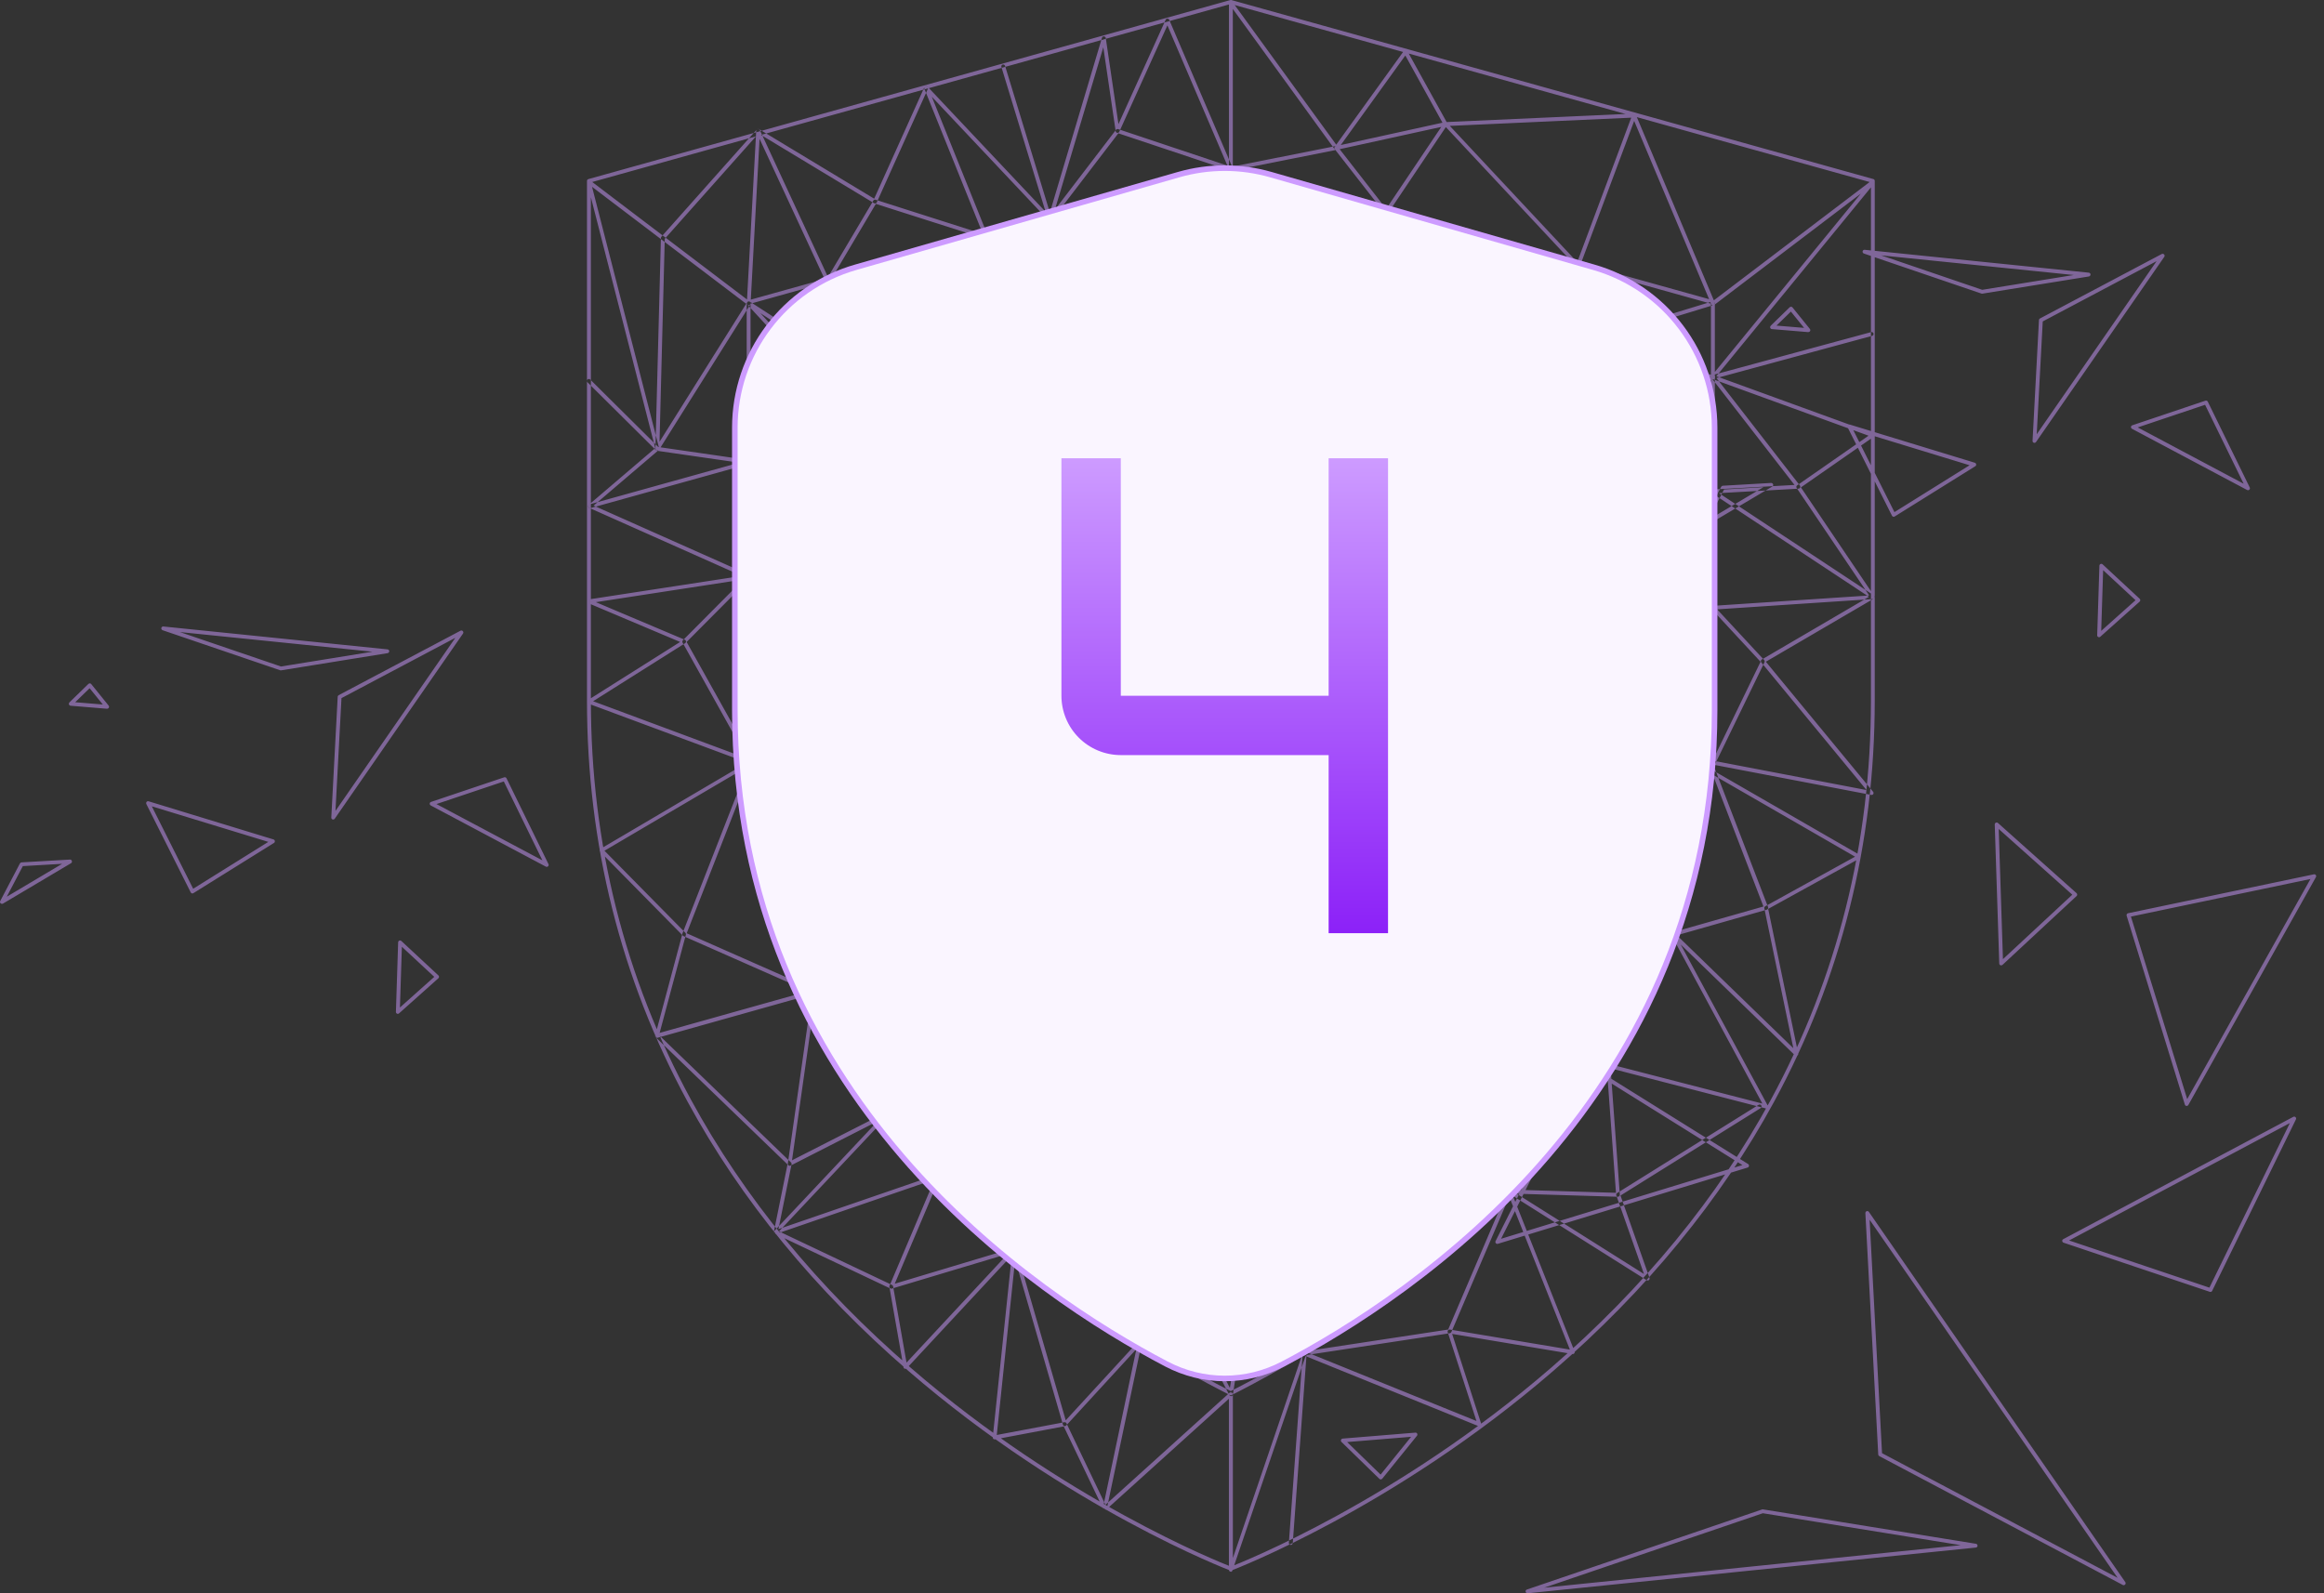
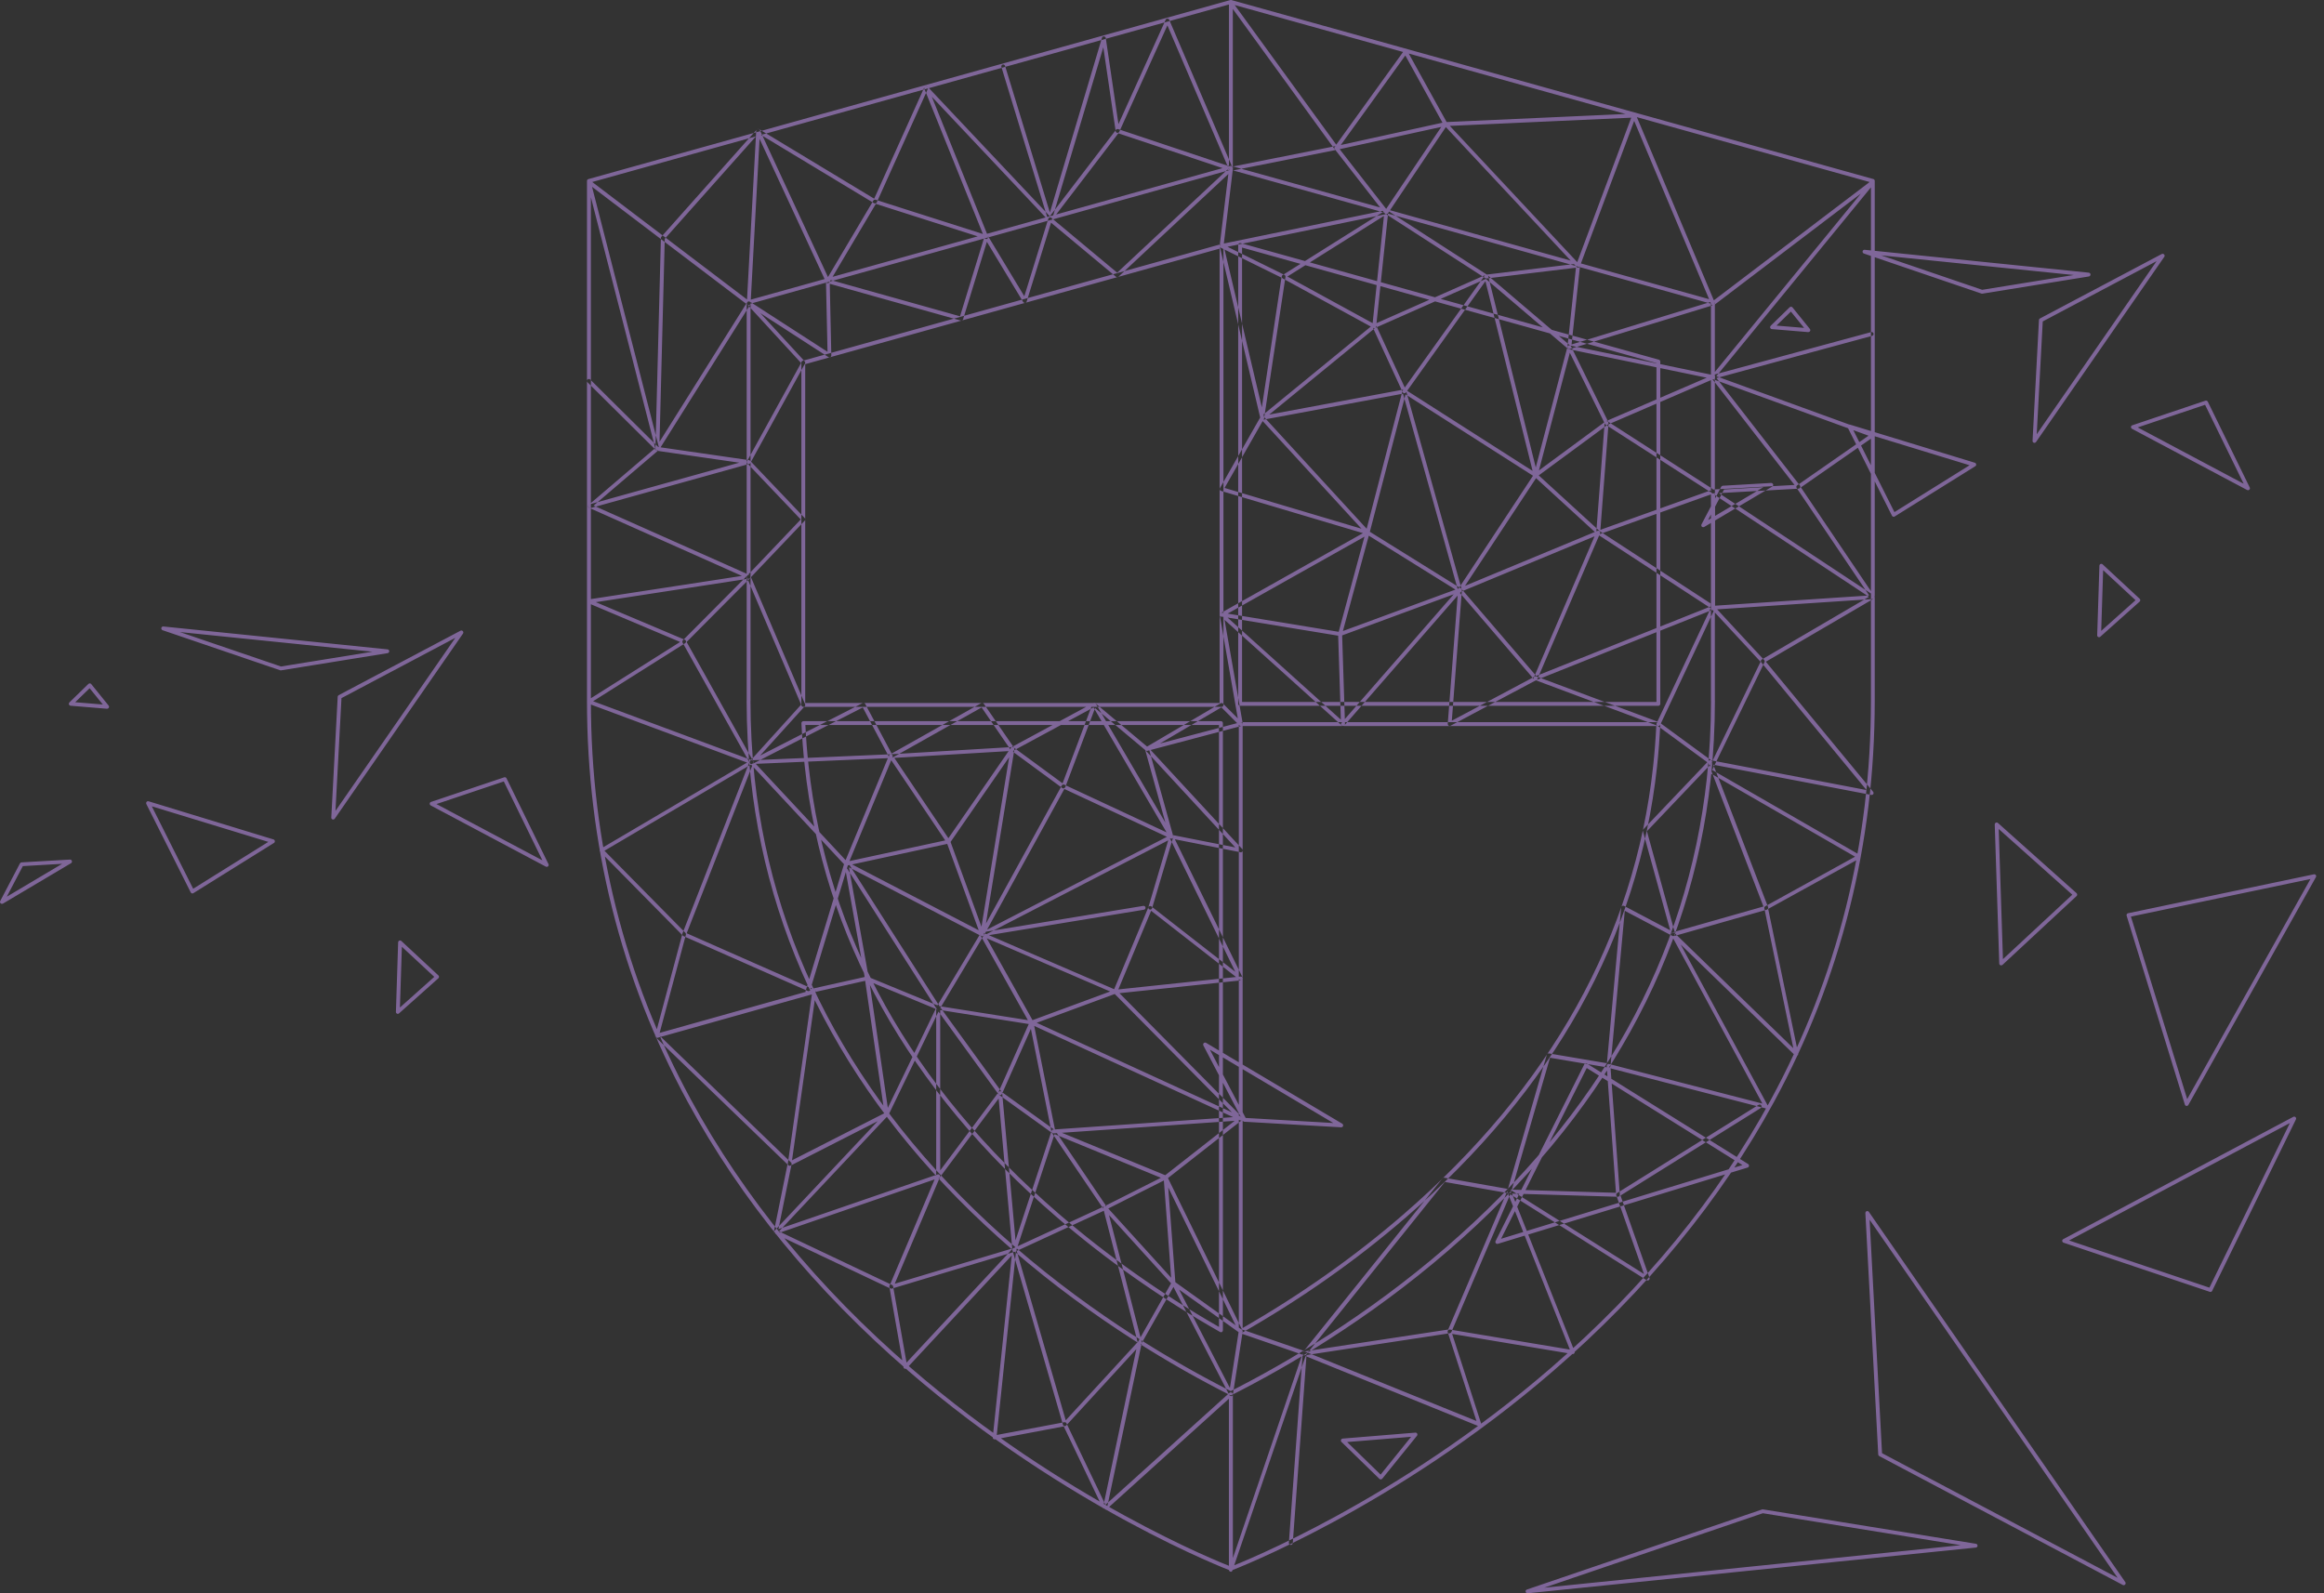
<svg xmlns="http://www.w3.org/2000/svg" width="175" height="120" viewBox="0 0 175 120" fill="none">
  <rect x="0" y="0" width="175" height="120" fill="#333333" stroke="none" />
  <g clip-path="url(#clip0_2878_1471)">
    <path d="M92.685 118.374C92.685 118.374 92.668 118.374 92.66 118.374C92.588 118.361 92.538 118.302 92.538 118.231V105.349L83.303 113.695C83.27 113.725 83.224 113.741 83.177 113.729C83.131 113.72 83.094 113.691 83.073 113.649L80.101 107.432L74.928 108.409C74.882 108.418 74.835 108.405 74.802 108.371C74.768 108.342 74.752 108.296 74.756 108.25L76.189 94.555L68.283 103.048C68.246 103.09 68.187 103.102 68.137 103.09C68.082 103.073 68.044 103.031 68.036 102.976L66.988 97.019L58.365 92.928C58.323 92.907 58.294 92.869 58.285 92.823C58.277 92.777 58.29 92.731 58.323 92.698L66.091 84.444L59.535 87.789C59.489 87.814 59.43 87.81 59.384 87.776C59.338 87.743 59.317 87.692 59.325 87.638L61.136 74.894L49.52 78.16C49.47 78.172 49.415 78.16 49.377 78.122C49.34 78.084 49.327 78.03 49.34 77.98L51.364 70.413L45.198 64.154C45.164 64.121 45.152 64.079 45.156 64.033C45.16 63.987 45.19 63.949 45.227 63.928L56.257 57.434L44.297 52.991C44.246 52.97 44.209 52.924 44.205 52.869C44.2 52.815 44.225 52.76 44.272 52.731L51.214 48.35L44.293 45.425C44.234 45.399 44.196 45.336 44.205 45.273C44.213 45.211 44.263 45.156 44.326 45.148L55.867 43.375L44.381 38.256C44.334 38.235 44.305 38.193 44.297 38.143C44.288 38.093 44.309 38.042 44.347 38.013L49.34 33.75L44.209 13.741C44.192 13.683 44.217 13.62 44.267 13.582C44.318 13.549 44.385 13.549 44.435 13.586L56.252 22.557L56.944 9.855C56.944 9.788 56.994 9.734 57.061 9.721C57.124 9.709 57.191 9.742 57.221 9.805L62.347 20.868L65.764 15.108C65.797 15.049 65.869 15.02 65.932 15.045L74.014 17.623L69.604 6.678C69.579 6.611 69.604 6.54 69.658 6.502C69.717 6.464 69.793 6.472 69.843 6.523L79.053 16.29L84.037 9.776C84.075 9.725 84.142 9.709 84.2 9.725L92.542 12.513V0.226C92.538 0.164 92.576 0.109 92.639 0.088C92.698 0.067 92.765 0.088 92.802 0.143L100.62 10.895L105.726 3.815C105.756 3.773 105.806 3.756 105.852 3.756C105.902 3.756 105.948 3.79 105.969 3.832L108.933 9.193L123.043 8.556C123.106 8.556 123.161 8.589 123.182 8.644L129.055 22.62L140.931 13.599C140.989 13.557 141.073 13.561 141.123 13.616C141.174 13.67 141.178 13.754 141.132 13.808L129.239 28.338L141.065 32.635C141.115 32.651 141.153 32.698 141.161 32.752C141.17 32.807 141.144 32.861 141.098 32.89L135.611 36.709L141.132 44.892C141.161 44.934 141.165 44.993 141.14 45.039C141.119 45.085 141.069 45.118 141.019 45.118L129.302 45.894L132.844 49.713C132.886 49.759 132.895 49.822 132.869 49.876L128.933 57.992L140.046 64.397C140.092 64.423 140.117 64.473 140.117 64.523C140.117 64.573 140.088 64.624 140.042 64.649L133.146 68.455L135.406 79.35C135.418 79.413 135.389 79.476 135.334 79.505C135.28 79.535 135.209 79.526 135.162 79.484L126.56 71.138L133.113 83.27C133.142 83.32 133.133 83.383 133.1 83.429C133.062 83.475 133.004 83.496 132.949 83.479L121.279 80.465L121.974 89.977C121.974 90.019 121.962 90.057 121.937 90.09C121.907 90.12 121.87 90.128 121.828 90.136L113.855 89.897L118.566 101.782C118.587 101.832 118.579 101.886 118.545 101.928C118.512 101.97 118.462 101.991 118.407 101.979L109.348 100.465L111.536 107.235C111.553 107.29 111.536 107.349 111.499 107.386C111.461 107.424 111.398 107.437 111.344 107.416L98.311 102.138L92.802 118.29C92.781 118.348 92.727 118.386 92.664 118.386L92.685 118.374ZM92.689 104.875C92.689 104.875 92.731 104.875 92.748 104.888C92.802 104.913 92.836 104.963 92.836 105.022V117.355L98.105 101.891C98.118 101.853 98.147 101.824 98.181 101.807C98.218 101.79 98.26 101.79 98.294 101.807L111.18 107.026L109.013 100.327C108.996 100.277 109.009 100.226 109.042 100.189C109.076 100.151 109.126 100.13 109.176 100.138L118.214 101.647L113.515 89.797C113.498 89.751 113.502 89.7 113.532 89.658C113.561 89.617 113.607 89.6 113.653 89.596L121.685 89.839L120.985 80.289C120.985 80.243 121.002 80.197 121.035 80.168C121.069 80.138 121.119 80.126 121.165 80.138L132.71 83.119L125.869 70.447C125.835 70.384 125.852 70.304 125.911 70.262C125.965 70.22 126.049 70.224 126.099 70.275L135.041 78.948L132.857 68.413C132.844 68.35 132.874 68.288 132.928 68.258L139.69 64.523L128.682 58.176C128.615 58.139 128.589 58.055 128.623 57.988L132.572 49.843L128.891 45.873C128.853 45.831 128.841 45.772 128.862 45.722C128.883 45.672 128.933 45.634 128.988 45.63L140.755 44.85L135.292 36.755C135.246 36.688 135.263 36.6 135.33 36.554L140.704 32.815L128.946 28.543C128.9 28.526 128.866 28.489 128.853 28.447C128.841 28.401 128.853 28.355 128.883 28.317L140.126 14.58L129.08 22.972C129.042 23.002 128.996 23.01 128.954 22.997C128.912 22.985 128.874 22.955 128.858 22.913L122.951 8.858L108.853 9.495C108.803 9.495 108.749 9.47 108.719 9.419L105.823 4.179L100.734 11.239C100.704 11.277 100.662 11.297 100.616 11.297C100.57 11.297 100.528 11.277 100.499 11.239L92.832 0.675V12.719C92.836 12.765 92.815 12.811 92.777 12.836C92.74 12.865 92.689 12.869 92.647 12.857L84.213 10.04L79.187 16.605C79.162 16.638 79.12 16.659 79.078 16.663C79.032 16.663 78.994 16.646 78.965 16.617L70.166 7.286L74.4 17.799C74.42 17.849 74.408 17.912 74.37 17.954C74.332 17.996 74.274 18.013 74.219 17.992L65.953 15.355L62.456 21.253C62.427 21.299 62.377 21.329 62.322 21.325C62.268 21.325 62.222 21.291 62.197 21.241L57.196 10.455L56.521 22.846C56.521 22.901 56.487 22.947 56.437 22.972C56.391 22.993 56.332 22.989 56.286 22.955L44.582 14.072L49.633 33.762C49.646 33.817 49.633 33.871 49.587 33.909L44.699 38.08L56.428 43.303C56.487 43.328 56.521 43.391 56.512 43.454C56.504 43.517 56.454 43.567 56.391 43.58L44.867 45.353L51.57 48.187C51.62 48.208 51.654 48.254 51.658 48.309C51.662 48.363 51.637 48.413 51.591 48.443L44.661 52.815L56.63 57.263C56.68 57.284 56.718 57.33 56.722 57.384C56.726 57.439 56.701 57.493 56.651 57.523L45.517 64.075L51.612 70.258C51.65 70.296 51.662 70.346 51.65 70.396L49.671 77.795L61.258 74.542C61.304 74.529 61.354 74.542 61.392 74.571C61.429 74.605 61.446 74.651 61.442 74.701L59.639 87.391L66.695 83.794C66.757 83.76 66.833 83.777 66.875 83.836C66.917 83.89 66.913 83.97 66.867 84.024L58.658 92.744L67.172 96.781C67.214 96.802 67.244 96.839 67.252 96.885L68.262 102.628L76.265 94.031C76.307 93.984 76.374 93.972 76.433 93.997C76.491 94.022 76.525 94.081 76.516 94.144L75.058 108.078L80.147 107.118C80.21 107.105 80.277 107.139 80.306 107.198L83.24 113.339L92.58 104.905C92.609 104.88 92.643 104.867 92.677 104.867L92.689 104.875ZM118.826 20.151C118.788 20.151 118.747 20.134 118.721 20.105L108.874 9.57L104.515 16.064C104.49 16.102 104.443 16.127 104.397 16.127C104.351 16.127 104.305 16.106 104.276 16.072L100.507 11.235C100.478 11.197 100.469 11.142 100.486 11.096C100.503 11.05 100.545 11.012 100.591 11.004L108.82 9.197C108.82 9.197 108.828 9.197 108.833 9.197C108.862 9.197 108.895 9.197 108.925 9.218C108.925 9.218 108.933 9.222 108.933 9.227C108.941 9.231 108.95 9.239 108.954 9.248L118.768 19.744L122.913 8.652C122.943 8.577 123.027 8.539 123.102 8.568C123.178 8.598 123.215 8.682 123.186 8.757L118.96 20.067C118.944 20.113 118.902 20.151 118.851 20.159C118.843 20.159 118.83 20.159 118.822 20.159L118.826 20.151ZM100.876 11.235L104.381 15.733L108.531 9.558L100.88 11.235H100.876ZM92.719 12.861L100.65 11.285C100.729 11.268 100.78 11.193 100.763 11.113C100.746 11.033 100.671 10.983 100.591 11L92.66 12.576C92.58 12.593 92.53 12.668 92.547 12.748C92.559 12.819 92.622 12.865 92.689 12.865C92.698 12.865 92.706 12.865 92.719 12.865V12.861ZM79.069 16.659C79.132 16.659 79.191 16.617 79.208 16.554L83.081 3.559L84.012 9.885C84.02 9.948 84.07 9.998 84.133 10.006C84.196 10.015 84.259 9.981 84.284 9.922L87.906 1.912L92.551 12.769C92.584 12.844 92.668 12.878 92.744 12.844C92.819 12.811 92.853 12.727 92.819 12.652L88.044 1.492C88.023 1.438 87.969 1.404 87.91 1.404C87.852 1.404 87.801 1.438 87.776 1.488L84.221 9.348L83.266 2.863C83.257 2.796 83.198 2.746 83.131 2.742C83.064 2.729 83.001 2.779 82.981 2.846L79.057 16.009L75.682 4.959C75.657 4.884 75.577 4.842 75.502 4.863C75.427 4.888 75.38 4.968 75.406 5.043L78.918 16.554C78.935 16.617 78.994 16.659 79.057 16.659H79.069ZM49.625 33.88L56.508 22.922C56.55 22.855 56.529 22.762 56.462 22.721C56.395 22.679 56.303 22.7 56.261 22.767L49.663 33.276L50.057 17.988L57.12 10.052L65.819 15.305C65.852 15.326 65.898 15.33 65.936 15.318C65.974 15.305 66.007 15.276 66.024 15.238L69.876 6.678C69.91 6.607 69.876 6.519 69.805 6.485C69.73 6.452 69.646 6.485 69.612 6.556L65.827 14.965L57.166 9.734C57.108 9.696 57.028 9.709 56.982 9.763L49.805 17.829C49.784 17.854 49.767 17.887 49.767 17.921L49.356 33.792C49.356 33.859 49.398 33.917 49.461 33.934C49.474 33.934 49.491 33.938 49.503 33.938C49.553 33.938 49.6 33.913 49.625 33.871V33.88ZM44.477 38.264L56.416 34.94C56.483 34.923 56.525 34.861 56.521 34.789C56.516 34.722 56.466 34.664 56.395 34.655L49.566 33.666L44.444 28.585C44.385 28.526 44.293 28.531 44.238 28.585C44.184 28.644 44.184 28.736 44.238 28.791L49.394 33.909C49.415 33.93 49.444 33.947 49.474 33.951L55.67 34.848L44.393 37.988C44.318 38.009 44.272 38.089 44.293 38.168C44.309 38.231 44.368 38.273 44.431 38.273C44.444 38.273 44.456 38.273 44.469 38.269L44.477 38.264ZM56.663 57.531C56.734 57.493 56.76 57.405 56.718 57.334L51.704 48.35L56.483 43.546C56.537 43.488 56.537 43.395 56.483 43.341C56.428 43.286 56.336 43.286 56.278 43.341L51.423 48.225C51.377 48.271 51.369 48.342 51.398 48.397L56.466 57.476C56.491 57.523 56.542 57.552 56.592 57.552C56.617 57.552 56.642 57.548 56.663 57.535V57.531ZM61.442 74.748C61.476 74.672 61.442 74.588 61.367 74.555L51.708 70.291L56.726 57.456C56.755 57.38 56.718 57.296 56.642 57.267C56.567 57.237 56.483 57.275 56.454 57.351L51.385 70.317C51.356 70.388 51.39 70.472 51.461 70.501L61.245 74.823C61.245 74.823 61.283 74.835 61.304 74.835C61.358 74.835 61.413 74.802 61.438 74.748H61.442ZM67.16 97.053L76.424 94.274C76.5 94.253 76.546 94.169 76.521 94.094C76.5 94.018 76.416 93.976 76.34 93.997L67.374 96.688L70.782 88.648C70.803 88.594 70.794 88.535 70.752 88.493C70.715 88.451 70.652 88.434 70.597 88.455L58.617 92.576L59.606 87.688C59.614 87.638 59.602 87.588 59.564 87.554L49.575 77.912C49.516 77.858 49.424 77.858 49.369 77.912C49.315 77.967 49.315 78.063 49.369 78.118L59.3 87.701L58.277 92.76C58.269 92.811 58.285 92.865 58.323 92.899C58.361 92.932 58.415 92.945 58.466 92.928L70.379 88.828L66.98 96.852C66.959 96.902 66.967 96.965 67.005 97.007C67.034 97.036 67.072 97.057 67.114 97.057C67.126 97.057 67.143 97.057 67.156 97.053H67.16ZM83.349 113.611L85.974 101.153C85.986 101.09 85.957 101.023 85.898 100.994C85.839 100.964 85.768 100.977 85.722 101.023L80.251 106.975L76.521 94.094C76.5 94.018 76.416 93.972 76.34 93.993C76.265 94.014 76.219 94.098 76.24 94.173L80.042 107.307C80.059 107.357 80.096 107.395 80.147 107.407C80.197 107.42 80.251 107.403 80.285 107.365L85.571 101.61L83.056 113.553C83.039 113.632 83.09 113.708 83.169 113.725C83.177 113.725 83.19 113.725 83.198 113.725C83.266 113.725 83.324 113.678 83.341 113.607L83.349 113.611ZM97.347 116.223L98.382 102.058L109.176 100.415C109.227 100.407 109.268 100.373 109.289 100.327L113.725 89.948L123.995 96.42C124.045 96.454 124.117 96.449 124.163 96.412C124.213 96.374 124.23 96.307 124.209 96.248L122.025 90.044L132.58 83.458C132.647 83.416 132.668 83.324 132.626 83.257C132.584 83.19 132.492 83.169 132.425 83.211L121.769 89.86C121.71 89.897 121.685 89.969 121.71 90.031L123.794 95.955L113.733 89.612C113.695 89.591 113.653 89.583 113.611 89.596C113.569 89.608 113.536 89.637 113.519 89.675L109.05 100.138L98.218 101.786C98.151 101.794 98.101 101.853 98.097 101.92L97.053 116.202C97.049 116.282 97.108 116.353 97.187 116.357C97.187 116.357 97.195 116.357 97.2 116.357C97.275 116.357 97.338 116.298 97.347 116.223ZM126.041 70.509L133.041 68.514C133.079 68.501 133.113 68.476 133.133 68.439C133.15 68.401 133.154 68.359 133.138 68.321L129.013 57.594L140.91 59.87C140.973 59.883 141.031 59.853 141.061 59.803C141.09 59.748 141.086 59.686 141.048 59.635L132.97 49.839L141.094 45.089C141.136 45.064 141.165 45.018 141.165 44.968C141.165 44.917 141.14 44.871 141.098 44.842L129.44 37.141L135.427 36.806C135.481 36.806 135.527 36.768 135.552 36.722C135.573 36.672 135.569 36.617 135.536 36.571L129.252 28.476L140.977 25.294C141.052 25.273 141.098 25.194 141.077 25.114C141.056 25.035 140.977 24.993 140.897 25.014L128.962 28.25C128.916 28.262 128.879 28.3 128.862 28.342C128.845 28.388 128.853 28.439 128.883 28.476L135.129 36.525L128.983 36.869C128.921 36.869 128.866 36.915 128.849 36.978C128.833 37.036 128.858 37.103 128.908 37.137L140.738 44.951L132.668 49.671C132.63 49.692 132.605 49.73 132.597 49.772C132.589 49.813 132.597 49.855 132.626 49.889L140.553 59.505L128.795 57.254C128.744 57.246 128.69 57.263 128.656 57.305C128.623 57.346 128.615 57.401 128.631 57.451L132.79 68.275L125.944 70.224C125.869 70.245 125.823 70.329 125.844 70.404C125.86 70.467 125.919 70.509 125.982 70.509C125.995 70.509 126.007 70.509 126.02 70.505L126.041 70.509ZM80.122 59.367C80.163 59.355 80.201 59.321 80.218 59.279L82.461 53.326L86.271 56.521C86.309 56.55 86.355 56.563 86.401 56.55L93.469 54.68C93.544 54.659 93.595 54.58 93.574 54.504C93.553 54.425 93.473 54.379 93.398 54.4L86.401 56.248L82.49 52.974C82.452 52.945 82.406 52.937 82.36 52.945C82.314 52.958 82.276 52.991 82.26 53.033L80.013 58.998L76.349 56.307L74.081 53.004C74.039 52.941 73.955 52.924 73.888 52.958L67.139 56.755L65.152 53.016C65.114 52.945 65.026 52.92 64.959 52.953L57.233 56.91L60.599 53.192C60.637 53.15 60.65 53.092 60.625 53.037L56.546 43.471L60.595 39.22C60.65 39.166 60.65 39.078 60.595 39.019L56.554 34.777L60.616 27.386C60.646 27.332 60.637 27.265 60.595 27.219L57.254 23.584L62.373 26.892C62.419 26.921 62.477 26.921 62.524 26.896C62.57 26.871 62.599 26.82 62.599 26.766L62.482 21.375L72.341 24.142C72.417 24.163 72.496 24.121 72.522 24.045L74.311 18.21L77.045 22.742C77.074 22.792 77.129 22.817 77.187 22.813C77.246 22.805 77.292 22.767 77.309 22.712L79.145 16.772L84.033 20.843C84.087 20.889 84.171 20.889 84.225 20.838L92.794 12.828C92.853 12.773 92.857 12.681 92.802 12.622C92.748 12.563 92.656 12.559 92.597 12.614L84.125 20.537L79.17 16.407C79.132 16.378 79.082 16.366 79.036 16.378C78.99 16.391 78.952 16.428 78.939 16.475L77.133 22.314L74.4 17.782C74.37 17.732 74.316 17.711 74.257 17.711C74.198 17.72 74.152 17.757 74.135 17.812L72.291 23.823L62.381 21.044C62.335 21.031 62.289 21.044 62.251 21.069C62.213 21.098 62.192 21.14 62.197 21.186L62.314 26.498L56.47 22.721C56.407 22.679 56.328 22.691 56.282 22.75C56.236 22.805 56.236 22.888 56.282 22.943L60.323 27.34L56.257 34.731C56.227 34.785 56.236 34.856 56.278 34.903L60.298 39.124L56.278 43.345C56.236 43.387 56.227 43.45 56.248 43.505L60.327 53.071L56.487 57.313C56.441 57.363 56.437 57.443 56.479 57.497C56.521 57.552 56.596 57.569 56.659 57.539L64.968 53.284L66.954 57.028C66.971 57.061 67.005 57.087 67.043 57.099C67.08 57.108 67.122 57.108 67.156 57.087L73.917 53.284L76.122 56.5C76.122 56.5 76.143 56.525 76.156 56.533L79.996 59.355C80.021 59.371 80.05 59.384 80.084 59.384C80.096 59.384 80.113 59.384 80.126 59.38L80.122 59.367ZM93.549 100.356C93.595 100.289 93.582 100.201 93.515 100.155L88.472 96.546L83.328 90.882C83.287 90.836 83.219 90.82 83.161 90.849L76.324 94.005C76.252 94.039 76.219 94.127 76.252 94.198C76.286 94.27 76.374 94.303 76.445 94.27L83.186 91.159L88.283 96.768L93.352 100.394C93.377 100.411 93.406 100.419 93.435 100.419C93.481 100.419 93.523 100.398 93.553 100.361L93.549 100.356ZM93.494 100.402C93.565 100.369 93.595 100.281 93.561 100.21L87.898 88.623C87.868 88.56 87.797 88.531 87.73 88.547C87.663 88.564 87.617 88.631 87.625 88.698L88.221 96.659C88.225 96.739 88.288 96.797 88.376 96.793C88.455 96.789 88.514 96.718 88.51 96.638L87.969 89.432L93.301 100.34C93.326 100.39 93.377 100.419 93.431 100.419C93.452 100.419 93.473 100.415 93.494 100.402ZM87.86 88.799L93.523 84.36C93.574 84.322 93.595 84.251 93.57 84.192C93.549 84.133 93.49 84.096 93.423 84.1L79.438 85.064L77.82 76.986C77.808 76.923 77.757 76.877 77.694 76.869C77.636 76.86 77.573 76.898 77.543 76.952L75.179 82.272C75.146 82.343 75.179 82.431 75.255 82.465C75.33 82.499 75.414 82.465 75.448 82.389L77.627 77.489L79.178 85.244C79.191 85.316 79.258 85.366 79.329 85.362L92.97 84.418L87.68 88.564C87.617 88.615 87.604 88.707 87.655 88.77C87.684 88.807 87.726 88.824 87.768 88.824C87.801 88.824 87.831 88.816 87.856 88.795L87.86 88.799ZM93.536 84.347C93.595 84.293 93.595 84.2 93.536 84.142L84.083 74.588C84.045 74.546 83.982 74.534 83.928 74.555L77.627 76.881C77.552 76.91 77.514 76.994 77.539 77.07C77.569 77.145 77.653 77.183 77.728 77.158L83.941 74.865L93.331 84.351C93.36 84.381 93.398 84.393 93.435 84.393C93.473 84.393 93.511 84.381 93.536 84.351V84.347ZM83.995 74.835L93.448 73.838C93.528 73.829 93.586 73.758 93.578 73.678C93.57 73.599 93.498 73.536 93.419 73.549L83.966 74.546C83.886 74.555 83.827 74.626 83.836 74.706C83.844 74.781 83.907 74.835 83.978 74.835C83.982 74.835 83.987 74.835 83.995 74.835ZM93.565 84.305C93.599 84.234 93.565 84.146 93.494 84.112L77.74 76.885C77.669 76.852 77.581 76.885 77.548 76.957C77.514 77.028 77.548 77.116 77.619 77.15L93.372 84.376C93.372 84.376 93.414 84.389 93.431 84.389C93.486 84.389 93.54 84.356 93.565 84.305ZM83.219 91.126C83.173 91.126 83.127 91.105 83.098 91.063L79.212 85.324L75.225 82.457C75.225 82.457 75.2 82.436 75.192 82.423L70.669 76.189L66.896 83.995C66.867 84.054 66.804 84.087 66.741 84.075C66.678 84.066 66.627 84.016 66.619 83.953L65.148 73.871L60.834 74.835C60.784 74.844 60.729 74.831 60.696 74.794C60.662 74.756 60.65 74.701 60.662 74.651L63.555 65.089L56.479 57.506C56.441 57.464 56.428 57.405 56.449 57.351C56.47 57.3 56.521 57.263 56.579 57.263L67.072 56.81C67.118 56.81 67.168 56.831 67.198 56.873C67.227 56.915 67.231 56.965 67.214 57.011L63.966 64.854L71.385 63.253C71.457 63.236 71.528 63.278 71.553 63.345L73.989 70.023L79.954 59.162C79.992 59.095 80.075 59.065 80.142 59.099L87.977 62.754L86.225 56.449C86.204 56.374 86.25 56.29 86.326 56.269C86.405 56.248 86.485 56.294 86.506 56.37L88.346 62.98C88.363 63.035 88.346 63.094 88.3 63.131C88.258 63.169 88.195 63.178 88.145 63.152L80.147 59.422L74.094 70.442C74.068 70.493 74.01 70.518 73.955 70.518C73.896 70.518 73.85 70.476 73.829 70.421L71.327 63.559L63.844 65.177L61.027 74.496L65.253 73.553C65.29 73.544 65.332 73.553 65.366 73.574C65.399 73.599 65.42 73.632 65.429 73.674L66.854 83.442L70.526 75.846C70.547 75.8 70.593 75.77 70.644 75.766C70.694 75.762 70.744 75.783 70.773 75.825L75.427 82.239L79.413 85.106C79.413 85.106 79.438 85.127 79.447 85.144L83.345 90.903C83.391 90.971 83.374 91.058 83.308 91.105C83.282 91.121 83.253 91.13 83.228 91.13L83.219 91.126ZM56.915 57.535L63.676 64.783L66.858 57.103L56.91 57.531L56.915 57.535ZM70.648 76.051C70.648 76.051 70.61 76.051 70.593 76.039L65.223 73.825C65.177 73.808 65.144 73.766 65.135 73.716L63.584 65.072C63.576 65.018 63.597 64.963 63.643 64.93C63.689 64.896 63.748 64.892 63.798 64.917L74.031 70.237C74.064 70.254 74.094 70.287 74.102 70.325C74.114 70.363 74.106 70.404 74.085 70.438L70.773 75.976C70.748 76.022 70.698 76.047 70.648 76.047V76.051ZM65.408 73.591L70.589 75.724L73.758 70.43L63.924 65.32L65.408 73.595V73.591ZM70.727 76.026C70.794 75.984 70.815 75.892 70.773 75.825L63.852 64.972C63.81 64.905 63.718 64.884 63.651 64.926C63.584 64.968 63.563 65.06 63.605 65.127L70.526 75.98C70.555 76.022 70.602 76.047 70.648 76.047C70.673 76.047 70.702 76.039 70.727 76.026ZM71.415 63.534C71.365 63.534 71.323 63.509 71.293 63.471L66.963 57.036C66.933 56.994 66.929 56.936 66.954 56.89C66.975 56.843 67.026 56.814 67.076 56.81L76.236 56.265C76.294 56.265 76.345 56.29 76.37 56.34C76.395 56.391 76.395 56.449 76.361 56.495L71.536 63.475C71.511 63.513 71.465 63.538 71.415 63.538V63.534ZM67.344 57.082L71.415 63.131L75.951 56.571L67.344 57.082ZM73.959 70.513C73.93 70.513 73.901 70.505 73.876 70.484C73.829 70.451 73.808 70.396 73.817 70.342L76.097 56.378C76.106 56.332 76.131 56.294 76.173 56.273L82.326 52.949C82.398 52.911 82.482 52.937 82.519 53.004L88.325 62.934C88.325 62.934 88.325 62.939 88.325 62.943C88.342 62.972 88.346 63.002 88.342 63.031C88.342 63.031 88.342 63.043 88.342 63.048L86.753 68.405C86.732 68.48 86.653 68.526 86.573 68.501C86.498 68.48 86.451 68.397 86.477 68.321L87.969 63.291L74.031 70.488C74.031 70.488 73.989 70.505 73.963 70.505L73.959 70.513ZM76.374 56.5L74.152 70.107L88.002 62.96L82.343 53.28L76.374 56.504V56.5ZM73.984 70.513L86.137 68.518C86.217 68.506 86.271 68.43 86.259 68.35C86.246 68.271 86.175 68.221 86.091 68.229L73.938 70.224C73.859 70.237 73.804 70.312 73.817 70.392C73.829 70.463 73.892 70.513 73.959 70.513C73.968 70.513 73.976 70.513 73.984 70.513ZM101.048 47.801L103.123 40.155C103.136 40.105 103.123 40.054 103.089 40.017L95.2 31.423L96.797 20.855C96.806 20.792 96.776 20.729 96.718 20.704L92.144 18.445L92.836 12.731C92.844 12.652 92.79 12.58 92.71 12.568C92.626 12.563 92.559 12.614 92.547 12.693L91.842 18.508C91.834 18.571 91.868 18.629 91.922 18.654L96.496 20.91L94.903 31.44C94.894 31.482 94.911 31.528 94.94 31.561L102.821 40.147L100.805 47.587L92.014 46.145C91.939 46.133 91.859 46.187 91.847 46.267C91.834 46.347 91.888 46.422 91.968 46.435L100.889 47.898C100.889 47.898 100.905 47.898 100.914 47.898C100.977 47.898 101.035 47.856 101.052 47.789L101.048 47.801ZM101.237 54.634L110.044 44.536C110.073 44.502 110.086 44.46 110.078 44.418C110.073 44.377 110.048 44.339 110.01 44.318L103.06 39.996C103.014 39.967 102.96 39.967 102.913 39.996L91.918 46.179C91.847 46.217 91.821 46.309 91.863 46.376C91.905 46.447 91.993 46.472 92.06 46.431L102.98 40.289L109.713 44.477L101.014 54.45C100.96 54.508 100.968 54.601 101.027 54.655C101.056 54.68 101.09 54.689 101.123 54.689C101.165 54.689 101.203 54.672 101.232 54.639L101.237 54.634ZM103.484 24.716C103.458 24.716 103.437 24.712 103.412 24.699L96.588 20.968C96.542 20.943 96.512 20.897 96.512 20.847C96.512 20.797 96.537 20.746 96.579 20.721L104.309 15.863C104.355 15.833 104.414 15.833 104.464 15.863C104.511 15.892 104.54 15.946 104.532 16.001L103.626 24.59C103.622 24.641 103.593 24.683 103.551 24.703C103.53 24.716 103.504 24.72 103.484 24.72V24.716ZM96.944 20.83L103.362 24.339L104.213 16.261L96.944 20.826V20.83ZM115.636 51.235C115.594 51.235 115.552 51.218 115.527 51.184L109.826 44.536C109.826 44.536 109.801 44.502 109.797 44.481L105.647 29.65L95.079 31.62C95.011 31.633 94.949 31.599 94.919 31.541C94.89 31.482 94.907 31.411 94.957 31.364L103.391 24.46C103.391 24.46 103.412 24.444 103.425 24.439L111.859 20.709C111.909 20.688 111.968 20.696 112.014 20.729L118.235 26.024L129.038 28.258C129.101 28.271 129.147 28.321 129.151 28.384C129.159 28.447 129.122 28.506 129.063 28.531L121.119 31.96L120.511 39.904L128.95 36.885C128.996 36.869 129.046 36.877 129.084 36.902C129.122 36.927 129.147 36.973 129.147 37.02V45.756C129.151 45.814 129.118 45.869 129.059 45.89L115.691 51.218C115.691 51.218 115.657 51.226 115.636 51.226V51.235ZM110.065 44.368L115.678 50.912L128.858 45.659V37.229L120.398 40.252C120.352 40.268 120.298 40.26 120.26 40.231C120.222 40.201 120.201 40.155 120.201 40.105L120.83 31.851C120.83 31.796 120.868 31.75 120.918 31.729L128.518 28.447L118.13 26.301C118.105 26.296 118.084 26.284 118.067 26.267L111.888 21.006L103.555 24.695L95.573 31.226L105.714 29.336C105.789 29.319 105.86 29.369 105.881 29.44L110.061 44.368H110.065ZM129.122 37.103C129.164 37.036 129.147 36.944 129.08 36.902L121.098 31.763L118.302 26.091C118.273 26.037 118.214 25.999 118.155 26.011C118.097 26.015 118.047 26.062 118.03 26.12L115.645 35.209L112.065 20.801C112.052 20.746 112.006 20.704 111.951 20.692C111.897 20.683 111.838 20.704 111.805 20.75L105.781 29.189L103.622 24.506C103.588 24.435 103.5 24.402 103.429 24.435C103.358 24.469 103.324 24.557 103.358 24.628L105.621 29.537C105.642 29.583 105.689 29.616 105.739 29.621C105.789 29.625 105.839 29.604 105.869 29.562L111.855 21.178L115.498 35.833C115.515 35.896 115.573 35.942 115.636 35.942C115.703 35.942 115.762 35.896 115.779 35.833L118.21 26.569L120.855 31.926C120.868 31.951 120.884 31.968 120.905 31.985L128.925 37.145C128.95 37.162 128.975 37.166 129.004 37.166C129.05 37.166 129.101 37.141 129.126 37.099L129.122 37.103ZM115.766 51.147L120.482 40.176C120.507 40.122 120.495 40.059 120.453 40.017C120.411 39.975 120.348 39.962 120.293 39.983L110.316 44.125L115.741 35.9L121.065 31.981C121.128 31.935 121.144 31.842 121.094 31.775C121.048 31.712 120.956 31.696 120.889 31.746L115.544 35.682C115.544 35.682 115.519 35.703 115.51 35.72L109.809 44.364C109.776 44.418 109.78 44.486 109.818 44.536C109.86 44.586 109.927 44.603 109.985 44.578L120.071 40.394L115.498 51.033C115.464 51.109 115.498 51.193 115.573 51.226C115.59 51.235 115.611 51.239 115.632 51.239C115.686 51.239 115.741 51.205 115.766 51.151V51.147ZM92.714 105.165C92.777 105.156 92.823 105.106 92.836 105.043L93.549 100.465L98.197 102.071C98.256 102.092 98.319 102.071 98.357 102.025L108.799 89.021L113.628 89.876C113.704 89.885 113.771 89.843 113.792 89.772L116.718 79.665L121.107 80.407C121.144 80.415 121.186 80.407 121.22 80.377C121.253 80.352 121.27 80.314 121.274 80.277L122.347 68.598L125.927 70.488C125.978 70.513 126.041 70.509 126.087 70.472C126.133 70.434 126.15 70.375 126.137 70.321L124.016 62.607L128.887 57.493C128.916 57.464 128.929 57.422 128.925 57.38C128.925 57.338 128.9 57.3 128.866 57.275L124.959 54.412C124.896 54.362 124.804 54.379 124.758 54.441C124.712 54.504 124.724 54.596 124.787 54.643L128.56 57.409L123.748 62.461C123.714 62.498 123.697 62.549 123.714 62.599L125.768 70.065L122.293 68.229C122.251 68.208 122.201 68.208 122.155 68.229C122.113 68.25 122.083 68.296 122.079 68.342L121.002 80.08L116.638 79.342C116.563 79.329 116.495 79.375 116.475 79.447L113.549 89.549L108.761 88.703C108.711 88.694 108.656 88.715 108.623 88.753L98.189 101.744L93.473 100.117C93.431 100.105 93.389 100.109 93.352 100.13C93.314 100.151 93.289 100.189 93.284 100.231L92.614 104.54L88.493 96.558C88.468 96.512 88.422 96.479 88.367 96.479C88.317 96.479 88.267 96.508 88.241 96.554L85.71 101.031C85.672 101.103 85.693 101.191 85.764 101.228C85.831 101.266 85.923 101.245 85.961 101.174L88.363 96.927L92.568 105.064C92.593 105.114 92.643 105.144 92.698 105.144C92.706 105.144 92.714 105.144 92.723 105.144L92.714 105.165ZM85.869 101.262C85.948 101.241 85.995 101.161 85.974 101.086L83.391 91.054L87.835 88.812C87.885 88.786 87.919 88.732 87.915 88.677C87.91 88.623 87.877 88.569 87.826 88.547L79.38 85.081C79.342 85.064 79.3 85.068 79.262 85.081C79.225 85.097 79.199 85.131 79.187 85.169L76.47 93.419L75.464 82.318C75.46 82.26 75.418 82.209 75.359 82.192C75.301 82.176 75.238 82.197 75.204 82.247L70.799 88.149V76.072L77.661 77.158C77.719 77.17 77.77 77.141 77.803 77.099C77.837 77.053 77.837 76.994 77.812 76.944L74.303 70.669L83.928 74.819C83.961 74.835 84.003 74.835 84.041 74.819C84.079 74.806 84.104 74.777 84.121 74.739L86.682 68.598L93.352 73.8C93.406 73.842 93.481 73.842 93.532 73.8C93.582 73.758 93.599 73.683 93.57 73.624L88.468 63.211L93.41 64.188C93.473 64.2 93.536 64.171 93.565 64.117C93.595 64.062 93.586 63.995 93.544 63.949L86.598 56.437L91.972 53.276L93.335 54.639C93.381 54.685 93.448 54.693 93.507 54.664C93.561 54.634 93.595 54.571 93.582 54.508L92.211 46.686L101.035 54.639C101.077 54.676 101.14 54.685 101.195 54.664C101.249 54.639 101.283 54.584 101.279 54.525L101.065 47.856L109.78 44.645L109.017 54.517C109.017 54.571 109.038 54.622 109.084 54.651C109.126 54.68 109.185 54.68 109.231 54.659L115.653 51.239L124.833 54.668C124.905 54.693 124.984 54.664 125.014 54.592L129.139 45.814C129.168 45.747 129.147 45.672 129.088 45.63L120.453 40L115.716 35.666L105.827 29.348C105.789 29.323 105.739 29.319 105.697 29.336C105.655 29.352 105.621 29.39 105.609 29.436L102.884 39.929L92.211 36.751L95.179 31.541C95.196 31.507 95.204 31.469 95.196 31.436L92.174 18.638L104.368 16.127L111.847 20.952C111.876 20.968 111.909 20.977 111.943 20.973L118.671 20.163L118.03 26.133C118.026 26.183 118.042 26.229 118.08 26.259C118.118 26.288 118.168 26.301 118.214 26.284L129.046 22.972C129.122 22.947 129.168 22.867 129.143 22.792C129.118 22.716 129.038 22.674 128.962 22.695L118.34 25.944L118.977 20.013C118.981 19.966 118.965 19.925 118.935 19.895C118.906 19.866 118.86 19.849 118.814 19.853L111.956 20.679L104.473 15.85C104.439 15.829 104.402 15.821 104.364 15.829L91.964 18.382C91.926 18.39 91.893 18.411 91.872 18.445C91.851 18.478 91.842 18.516 91.851 18.558L94.894 31.444L91.863 36.764C91.842 36.801 91.838 36.848 91.855 36.89C91.872 36.931 91.905 36.961 91.947 36.973L102.943 40.247C102.98 40.26 103.022 40.256 103.056 40.235C103.089 40.214 103.115 40.184 103.127 40.147L105.839 29.704L115.54 35.896L120.272 40.231L128.82 45.806L124.804 54.349L115.686 50.945C115.649 50.933 115.603 50.933 115.569 50.954L109.323 54.282L110.082 44.448C110.082 44.397 110.065 44.351 110.023 44.322C109.985 44.293 109.931 44.284 109.885 44.301L100.859 47.625C100.801 47.646 100.763 47.705 100.763 47.768L100.968 54.203L92.085 46.196C92.039 46.154 91.972 46.145 91.918 46.175C91.863 46.204 91.834 46.267 91.847 46.326L93.209 54.11L92.09 52.991C92.044 52.945 91.972 52.937 91.914 52.97L86.288 56.282C86.25 56.303 86.225 56.34 86.217 56.386C86.208 56.428 86.225 56.475 86.254 56.508L93.02 63.827L88.229 62.88C88.174 62.867 88.12 62.888 88.086 62.934C88.053 62.98 88.049 63.039 88.07 63.085L93.02 73.196L86.699 68.267C86.665 68.237 86.615 68.229 86.573 68.242C86.531 68.254 86.493 68.283 86.477 68.325L83.898 74.504L74.014 70.241C73.955 70.216 73.888 70.233 73.846 70.279C73.804 70.325 73.796 70.392 73.829 70.447L77.401 76.835L70.664 75.77C70.618 75.762 70.581 75.775 70.547 75.804C70.513 75.833 70.497 75.871 70.497 75.913V88.598C70.497 88.661 70.539 88.715 70.597 88.736C70.656 88.753 70.723 88.736 70.761 88.686L75.2 82.737L76.236 94.161C76.24 94.228 76.294 94.282 76.365 94.29C76.433 94.295 76.5 94.257 76.521 94.19L79.409 85.42L87.416 88.707L83.152 90.857C83.09 90.887 83.06 90.958 83.077 91.025L85.689 101.17C85.705 101.237 85.764 101.279 85.831 101.279C85.844 101.279 85.856 101.279 85.869 101.274V101.262ZM93.427 100.419C93.402 100.419 93.377 100.411 93.356 100.398C93.31 100.373 93.284 100.323 93.284 100.272V54.538C93.284 54.458 93.352 54.391 93.431 54.391H124.875C124.913 54.391 124.955 54.408 124.98 54.437C125.009 54.467 125.022 54.504 125.022 54.542C124.972 55.624 124.888 56.705 124.775 57.757C123.37 70.644 117.003 82.062 105.852 91.7C102.13 94.919 97.971 97.845 93.502 100.394C93.481 100.407 93.456 100.411 93.431 100.411L93.427 100.419ZM93.574 54.685V100.021C97.946 97.51 102.012 94.638 105.659 91.482C116.751 81.895 123.085 70.539 124.481 57.728C124.59 56.73 124.67 55.707 124.72 54.685H93.574ZM91.985 53.238H60.49C60.411 53.238 60.344 53.171 60.344 53.092V27.311C60.344 27.244 60.386 27.189 60.449 27.172L91.943 18.39C91.985 18.378 92.035 18.39 92.069 18.415C92.106 18.445 92.127 18.487 92.127 18.533V53.096C92.127 53.175 92.06 53.242 91.981 53.242L91.985 53.238ZM60.633 52.949H91.838V18.726L60.633 27.428V52.949ZM92.685 118.294C92.685 118.294 92.651 118.294 92.635 118.285C92.513 118.239 80.386 113.611 68.422 103.27C61.392 97.196 55.791 90.363 51.771 82.968C46.749 73.72 44.2 63.563 44.2 52.773V13.628C44.2 13.561 44.242 13.507 44.305 13.49L92.647 0.004C92.672 -0.004 92.698 -0.004 92.727 0.004L141.065 13.486C141.128 13.502 141.17 13.561 141.17 13.624V52.769C141.17 63.559 138.621 73.716 133.599 82.964C129.583 90.358 123.978 97.187 116.948 103.266C104.984 113.607 92.857 118.235 92.735 118.281C92.719 118.29 92.702 118.29 92.685 118.29V118.294ZM44.494 13.737V52.773C44.494 63.513 47.03 73.624 52.031 82.825C56.03 90.191 61.61 96.994 68.615 103.048C80.147 113.012 91.817 117.653 92.689 117.992C93.561 117.653 105.24 113.008 116.772 103.039C123.773 96.986 129.352 90.182 133.351 82.821C138.348 73.62 140.884 63.509 140.884 52.773V13.737L92.685 0.298L44.49 13.737H44.494ZM92.681 105.085C92.66 105.085 92.635 105.081 92.614 105.068C88.526 103.006 82.377 99.438 76.278 94.165C64.653 84.117 58.009 72.174 56.537 58.663C56.328 56.739 56.223 54.76 56.223 52.773C56.223 52.76 56.223 52.748 56.227 52.735V22.762C56.227 22.695 56.269 22.641 56.332 22.624L92.639 12.501C92.664 12.492 92.689 12.492 92.719 12.501L129.025 22.624C129.088 22.641 129.13 22.7 129.13 22.762V52.735C129.13 52.735 129.134 52.76 129.134 52.777C129.134 54.764 129.03 56.743 128.82 58.667C127.349 72.178 120.704 84.121 109.08 94.169C102.98 99.442 96.827 103.01 92.744 105.072C92.723 105.085 92.702 105.089 92.677 105.089L92.681 105.085ZM56.512 52.811C56.512 54.773 56.621 56.73 56.827 58.629C58.29 72.065 64.9 83.945 76.466 93.943C82.511 99.17 88.606 102.712 92.677 104.775C96.747 102.712 102.842 99.17 108.887 93.943C120.453 83.945 127.063 72.065 128.526 58.629C128.732 56.73 128.841 54.773 128.841 52.811C128.841 52.798 128.837 52.786 128.837 52.773V22.872L92.677 12.786L56.516 22.872V52.773C56.516 52.773 56.516 52.798 56.512 52.811ZM91.939 100.335C91.914 100.335 91.888 100.331 91.868 100.319C87.395 97.77 83.24 94.844 79.518 91.624C68.367 81.987 62 70.568 60.595 57.682C60.482 56.63 60.398 55.548 60.348 54.467C60.348 54.429 60.361 54.387 60.39 54.362C60.419 54.332 60.457 54.316 60.495 54.316H91.939C92.018 54.316 92.085 54.383 92.085 54.462V100.197C92.085 100.247 92.056 100.298 92.014 100.323C91.993 100.335 91.968 100.344 91.943 100.344L91.939 100.335ZM60.646 54.605C60.696 55.632 60.776 56.655 60.885 57.648C62.28 70.459 68.615 81.815 79.707 91.402C83.358 94.555 87.42 97.43 91.792 99.941V54.605H60.646ZM124.879 53.159H93.385C93.305 53.159 93.238 53.092 93.238 53.012V18.453C93.238 18.407 93.259 18.365 93.297 18.336C93.335 18.306 93.381 18.298 93.423 18.311L124.917 27.093C124.98 27.11 125.022 27.168 125.022 27.231V53.012C125.022 53.092 124.955 53.159 124.875 53.159H124.879ZM93.528 52.869H124.733V27.349L93.528 18.646V52.869ZM166.447 97.305C166.447 97.305 166.418 97.305 166.401 97.296L155.389 93.595C155.334 93.578 155.297 93.528 155.288 93.469C155.284 93.41 155.313 93.356 155.364 93.331L172.689 84.117C172.744 84.087 172.811 84.096 172.857 84.142C172.903 84.184 172.916 84.255 172.886 84.309L166.577 97.225C166.552 97.275 166.502 97.305 166.447 97.305ZM155.8 93.427L166.372 96.982L172.429 84.586L155.8 93.431V93.427ZM115.024 120C114.957 120 114.898 119.954 114.882 119.887C114.865 119.816 114.907 119.74 114.978 119.719L132.689 113.687C132.71 113.678 132.735 113.678 132.76 113.683L148.791 116.273C148.862 116.286 148.916 116.349 148.912 116.42C148.912 116.491 148.853 116.554 148.782 116.558L115.041 120C115.041 120 115.032 120 115.024 120ZM132.744 113.972L116.277 119.581L147.646 116.378L132.744 113.972ZM159.916 119.392C159.891 119.392 159.87 119.388 159.849 119.375L141.509 109.667C141.463 109.642 141.434 109.595 141.434 109.545L140.465 91.369C140.465 91.302 140.503 91.243 140.562 91.222C140.625 91.201 140.692 91.222 140.729 91.276L160.038 119.162C160.075 119.216 160.071 119.292 160.025 119.342C159.996 119.375 159.958 119.392 159.916 119.392ZM141.719 109.449L159.459 118.839L140.784 91.868L141.719 109.449ZM100.993 84.905H100.985L93.704 84.486C93.653 84.486 93.607 84.452 93.582 84.406L90.614 78.738C90.585 78.68 90.597 78.608 90.644 78.566C90.69 78.52 90.761 78.512 90.82 78.545L101.069 84.632C101.128 84.666 101.153 84.737 101.136 84.8C101.119 84.863 101.061 84.905 100.998 84.905H100.993ZM93.8 84.2L100.402 84.582L91.109 79.061L93.8 84.2ZM112.748 93.687C112.706 93.687 112.664 93.67 112.639 93.637C112.601 93.591 112.593 93.532 112.618 93.477L119.296 80.168C119.312 80.13 119.346 80.105 119.388 80.092C119.426 80.08 119.472 80.088 119.505 80.109L131.633 87.671C131.683 87.701 131.708 87.755 131.7 87.814C131.691 87.873 131.654 87.919 131.599 87.936L112.798 93.678C112.798 93.678 112.769 93.683 112.756 93.683L112.748 93.687ZM119.484 80.44L113.033 93.301L131.205 87.751L119.484 80.44ZM164.661 83.295C164.661 83.295 164.653 83.295 164.645 83.295C164.586 83.291 164.54 83.249 164.523 83.194L160.138 68.967C160.126 68.929 160.13 68.887 160.151 68.849C160.172 68.812 160.205 68.791 160.247 68.782L174.236 65.852C174.29 65.84 174.349 65.86 174.383 65.906C174.416 65.953 174.42 66.016 174.391 66.062L164.787 83.219C164.762 83.266 164.712 83.295 164.661 83.295ZM160.461 69.034L164.699 82.784L173.98 66.204L160.461 69.034ZM150.69 72.71C150.69 72.71 150.652 72.71 150.635 72.698C150.585 72.677 150.547 72.626 150.547 72.568L150.207 62.1C150.207 62.041 150.237 61.987 150.291 61.962C150.346 61.937 150.404 61.945 150.451 61.987L156.366 67.269C156.395 67.298 156.412 67.336 156.416 67.378C156.416 67.42 156.399 67.458 156.37 67.487L150.794 72.668C150.765 72.693 150.731 72.706 150.694 72.706L150.69 72.71ZM150.505 62.436L150.824 72.241L156.047 67.386L150.505 62.436ZM103.974 111.427C103.936 111.427 103.899 111.411 103.873 111.385L101.014 108.602C100.973 108.564 100.96 108.501 100.981 108.447C101.002 108.392 101.048 108.355 101.107 108.35L106.577 107.902C106.632 107.894 106.69 107.927 106.716 107.977C106.741 108.028 106.737 108.091 106.699 108.137L104.087 111.369C104.062 111.402 104.024 111.419 103.982 111.423H103.974V111.427ZM101.446 108.615L103.961 111.063L106.259 108.216L101.446 108.61V108.615ZM41.165 65.286C41.14 65.286 41.119 65.282 41.098 65.269L32.433 60.662C32.383 60.633 32.354 60.578 32.358 60.524C32.362 60.465 32.4 60.415 32.459 60.398L37.967 58.545C38.034 58.524 38.114 58.554 38.143 58.621L41.3 65.081C41.329 65.135 41.316 65.207 41.27 65.248C41.241 65.273 41.207 65.29 41.17 65.29L41.165 65.286ZM32.869 60.562L40.843 64.8L37.938 58.856L32.869 60.558V60.562ZM21.149 50.493C21.149 50.493 21.115 50.493 21.102 50.484L12.245 47.466C12.174 47.441 12.136 47.37 12.148 47.298C12.165 47.227 12.232 47.172 12.303 47.185L29.18 48.908C29.252 48.916 29.31 48.975 29.31 49.046C29.31 49.118 29.26 49.181 29.189 49.193L21.17 50.488C21.17 50.488 21.153 50.488 21.144 50.488L21.149 50.493ZM13.544 47.604L21.157 50.199L28.049 49.084L13.544 47.604ZM25.089 61.727C25.089 61.727 25.055 61.727 25.043 61.719C24.98 61.698 24.942 61.639 24.947 61.572L25.429 52.48C25.429 52.429 25.462 52.383 25.504 52.358L34.676 47.504C34.735 47.47 34.81 47.487 34.852 47.537C34.898 47.587 34.903 47.663 34.865 47.718L25.206 61.664C25.177 61.706 25.135 61.727 25.085 61.727H25.089ZM25.714 52.58L25.261 61.077L34.286 48.04L25.714 52.58ZM0.147 68.074C0.109 68.074 0.075 68.061 0.046 68.036C-6.0614e-06 67.99 -0.013 67.919 0.017 67.864L1.501 65.03C1.526 64.984 1.572 64.955 1.622 64.951L5.265 64.741C5.336 64.741 5.395 64.779 5.412 64.846C5.433 64.909 5.403 64.98 5.349 65.014L0.222 68.057C0.197 68.07 0.172 68.078 0.147 68.078V68.074ZM1.719 65.232L0.511 67.537L4.682 65.06L1.719 65.232ZM14.492 67.294C14.492 67.294 14.467 67.294 14.454 67.29C14.416 67.277 14.383 67.252 14.362 67.214L11.021 60.558C10.996 60.507 11.004 60.444 11.037 60.398C11.075 60.352 11.134 60.335 11.193 60.352L20.595 63.224C20.65 63.24 20.688 63.286 20.696 63.345C20.704 63.4 20.679 63.458 20.629 63.488L14.563 67.269C14.538 67.286 14.513 67.29 14.488 67.29L14.492 67.294ZM11.432 60.729L14.546 66.938L20.205 63.408L11.432 60.729ZM29.96 76.361C29.96 76.361 29.918 76.357 29.897 76.349C29.843 76.324 29.813 76.269 29.813 76.21L29.981 70.975C29.981 70.916 30.019 70.866 30.069 70.845C30.124 70.824 30.182 70.832 30.224 70.874L33.012 73.465C33.041 73.494 33.058 73.532 33.058 73.574C33.058 73.616 33.041 73.653 33.008 73.683L30.048 76.324C30.023 76.349 29.985 76.361 29.952 76.361H29.96ZM30.262 71.306L30.115 75.883L32.702 73.574L30.266 71.31L30.262 71.306ZM8.07 53.381C8.07 53.381 8.061 53.381 8.057 53.381L5.32 53.154C5.261 53.15 5.215 53.113 5.194 53.058C5.173 53.004 5.19 52.945 5.227 52.903L6.657 51.511C6.686 51.482 6.728 51.474 6.766 51.469C6.808 51.469 6.846 51.49 6.871 51.524L8.179 53.142C8.216 53.188 8.22 53.251 8.195 53.301C8.17 53.347 8.12 53.377 8.065 53.377L8.07 53.381ZM5.663 52.89L7.743 53.062L6.749 51.834L5.663 52.89ZM169.273 36.919C169.248 36.919 169.227 36.915 169.206 36.902L160.541 32.295C160.49 32.266 160.461 32.211 160.465 32.157C160.469 32.098 160.507 32.048 160.566 32.031L166.074 30.178C166.141 30.157 166.217 30.187 166.25 30.254L169.407 36.714C169.436 36.768 169.424 36.839 169.377 36.881C169.348 36.906 169.315 36.923 169.277 36.923L169.273 36.919ZM160.977 32.194L168.95 36.433L166.045 30.488L160.977 32.19V32.194ZM149.256 22.121C149.256 22.121 149.222 22.121 149.21 22.113L140.352 19.095C140.281 19.069 140.243 18.998 140.256 18.927C140.272 18.856 140.34 18.801 140.411 18.814L157.288 20.537C157.359 20.545 157.418 20.604 157.418 20.675C157.418 20.746 157.367 20.809 157.296 20.822L149.277 22.117C149.277 22.117 149.26 22.117 149.252 22.117L149.256 22.121ZM141.652 19.233L149.264 21.828L156.156 20.713L141.652 19.233ZM153.196 33.356C153.196 33.356 153.163 33.356 153.15 33.347C153.087 33.326 153.05 33.268 153.054 33.201L153.536 24.108C153.536 24.058 153.569 24.012 153.611 23.987L162.783 19.132C162.842 19.099 162.913 19.116 162.96 19.166C163.006 19.216 163.01 19.292 162.972 19.346L153.314 33.293C153.284 33.335 153.242 33.356 153.192 33.356H153.196ZM153.821 24.209L153.368 32.706L162.394 19.669L153.821 24.209ZM128.254 39.707C128.216 39.707 128.183 39.694 128.153 39.669C128.107 39.623 128.095 39.551 128.124 39.497L129.608 36.663C129.633 36.617 129.679 36.588 129.73 36.584L133.372 36.374C133.427 36.374 133.498 36.412 133.519 36.479C133.54 36.546 133.511 36.613 133.452 36.646L128.325 39.69C128.304 39.702 128.275 39.711 128.25 39.711L128.254 39.707ZM129.826 36.864L128.619 39.17L132.79 36.693L129.826 36.864ZM142.599 38.923C142.599 38.923 142.574 38.923 142.561 38.919C142.524 38.906 142.49 38.881 142.469 38.843L139.128 32.186C139.103 32.136 139.111 32.073 139.149 32.027C139.187 31.981 139.245 31.964 139.304 31.981L148.707 34.852C148.761 34.869 148.799 34.915 148.807 34.974C148.816 35.032 148.791 35.087 148.74 35.116L142.674 38.898C142.649 38.914 142.624 38.919 142.599 38.919V38.923ZM139.539 32.362L142.654 38.571L148.313 35.041L139.539 32.358V32.362ZM158.067 47.994C158.067 47.994 158.026 47.99 158.005 47.982C157.95 47.956 157.917 47.902 157.921 47.843L158.088 42.607C158.088 42.549 158.126 42.498 158.176 42.477C158.227 42.456 158.29 42.465 158.332 42.507L161.119 45.097C161.149 45.127 161.165 45.165 161.165 45.206C161.165 45.248 161.149 45.286 161.115 45.316L158.156 47.956C158.126 47.982 158.093 47.994 158.059 47.994H158.067ZM158.369 42.939L158.223 47.516L160.809 45.206L158.369 42.943V42.939ZM136.177 25.014C136.177 25.014 136.169 25.014 136.164 25.014L133.427 24.787C133.368 24.783 133.322 24.745 133.301 24.691C133.28 24.636 133.297 24.578 133.335 24.536L134.764 23.144C134.794 23.115 134.835 23.106 134.873 23.102C134.915 23.102 134.953 23.123 134.978 23.157L136.286 24.775C136.324 24.821 136.328 24.884 136.303 24.934C136.277 24.98 136.227 25.009 136.173 25.009L136.177 25.014ZM133.771 24.523L135.85 24.695L134.856 23.467L133.771 24.523Z" fill="#CD9BFF" fill-opacity="0.5" />
-     <path d="M95.692 13.152C93.425 12.502 91.022 12.502 88.755 13.152L64.442 20.128C59.05 21.675 55.334 26.606 55.334 32.216V53.476C55.334 82.549 78.049 97.598 87.83 102.73C90.602 104.185 93.845 104.185 96.617 102.73C106.398 97.597 129.113 82.547 129.113 53.476V32.216C129.113 26.606 125.398 21.675 120.005 20.128L95.692 13.152Z" fill="#FAF5FF" stroke="#CD9BFF" stroke-width="0.419" stroke-linecap="round" stroke-linejoin="round" />
-     <path d="M84.398 34.514V52.4H100.048V34.514H104.52V70.286H100.048V56.871H84.398C83.212 56.871 82.075 56.4 81.236 55.562C80.398 54.723 79.927 53.586 79.927 52.4V34.514H84.398Z" fill="url(#paint0_linear_2878_1471)" />
  </g>
  <defs>
    <linearGradient id="paint0_linear_2878_1471" x1="92.223" y1="34.514" x2="92.223" y2="70.286" gradientUnits="userSpaceOnUse">
      <stop stop-color="#CD9BFF" />
      <stop offset="1" stop-color="#8C21F8" />
    </linearGradient>
    <clipPath id="clip0_2878_1471">
      <rect width="174.408" height="120" fill="white" />
    </clipPath>
  </defs>
</svg>